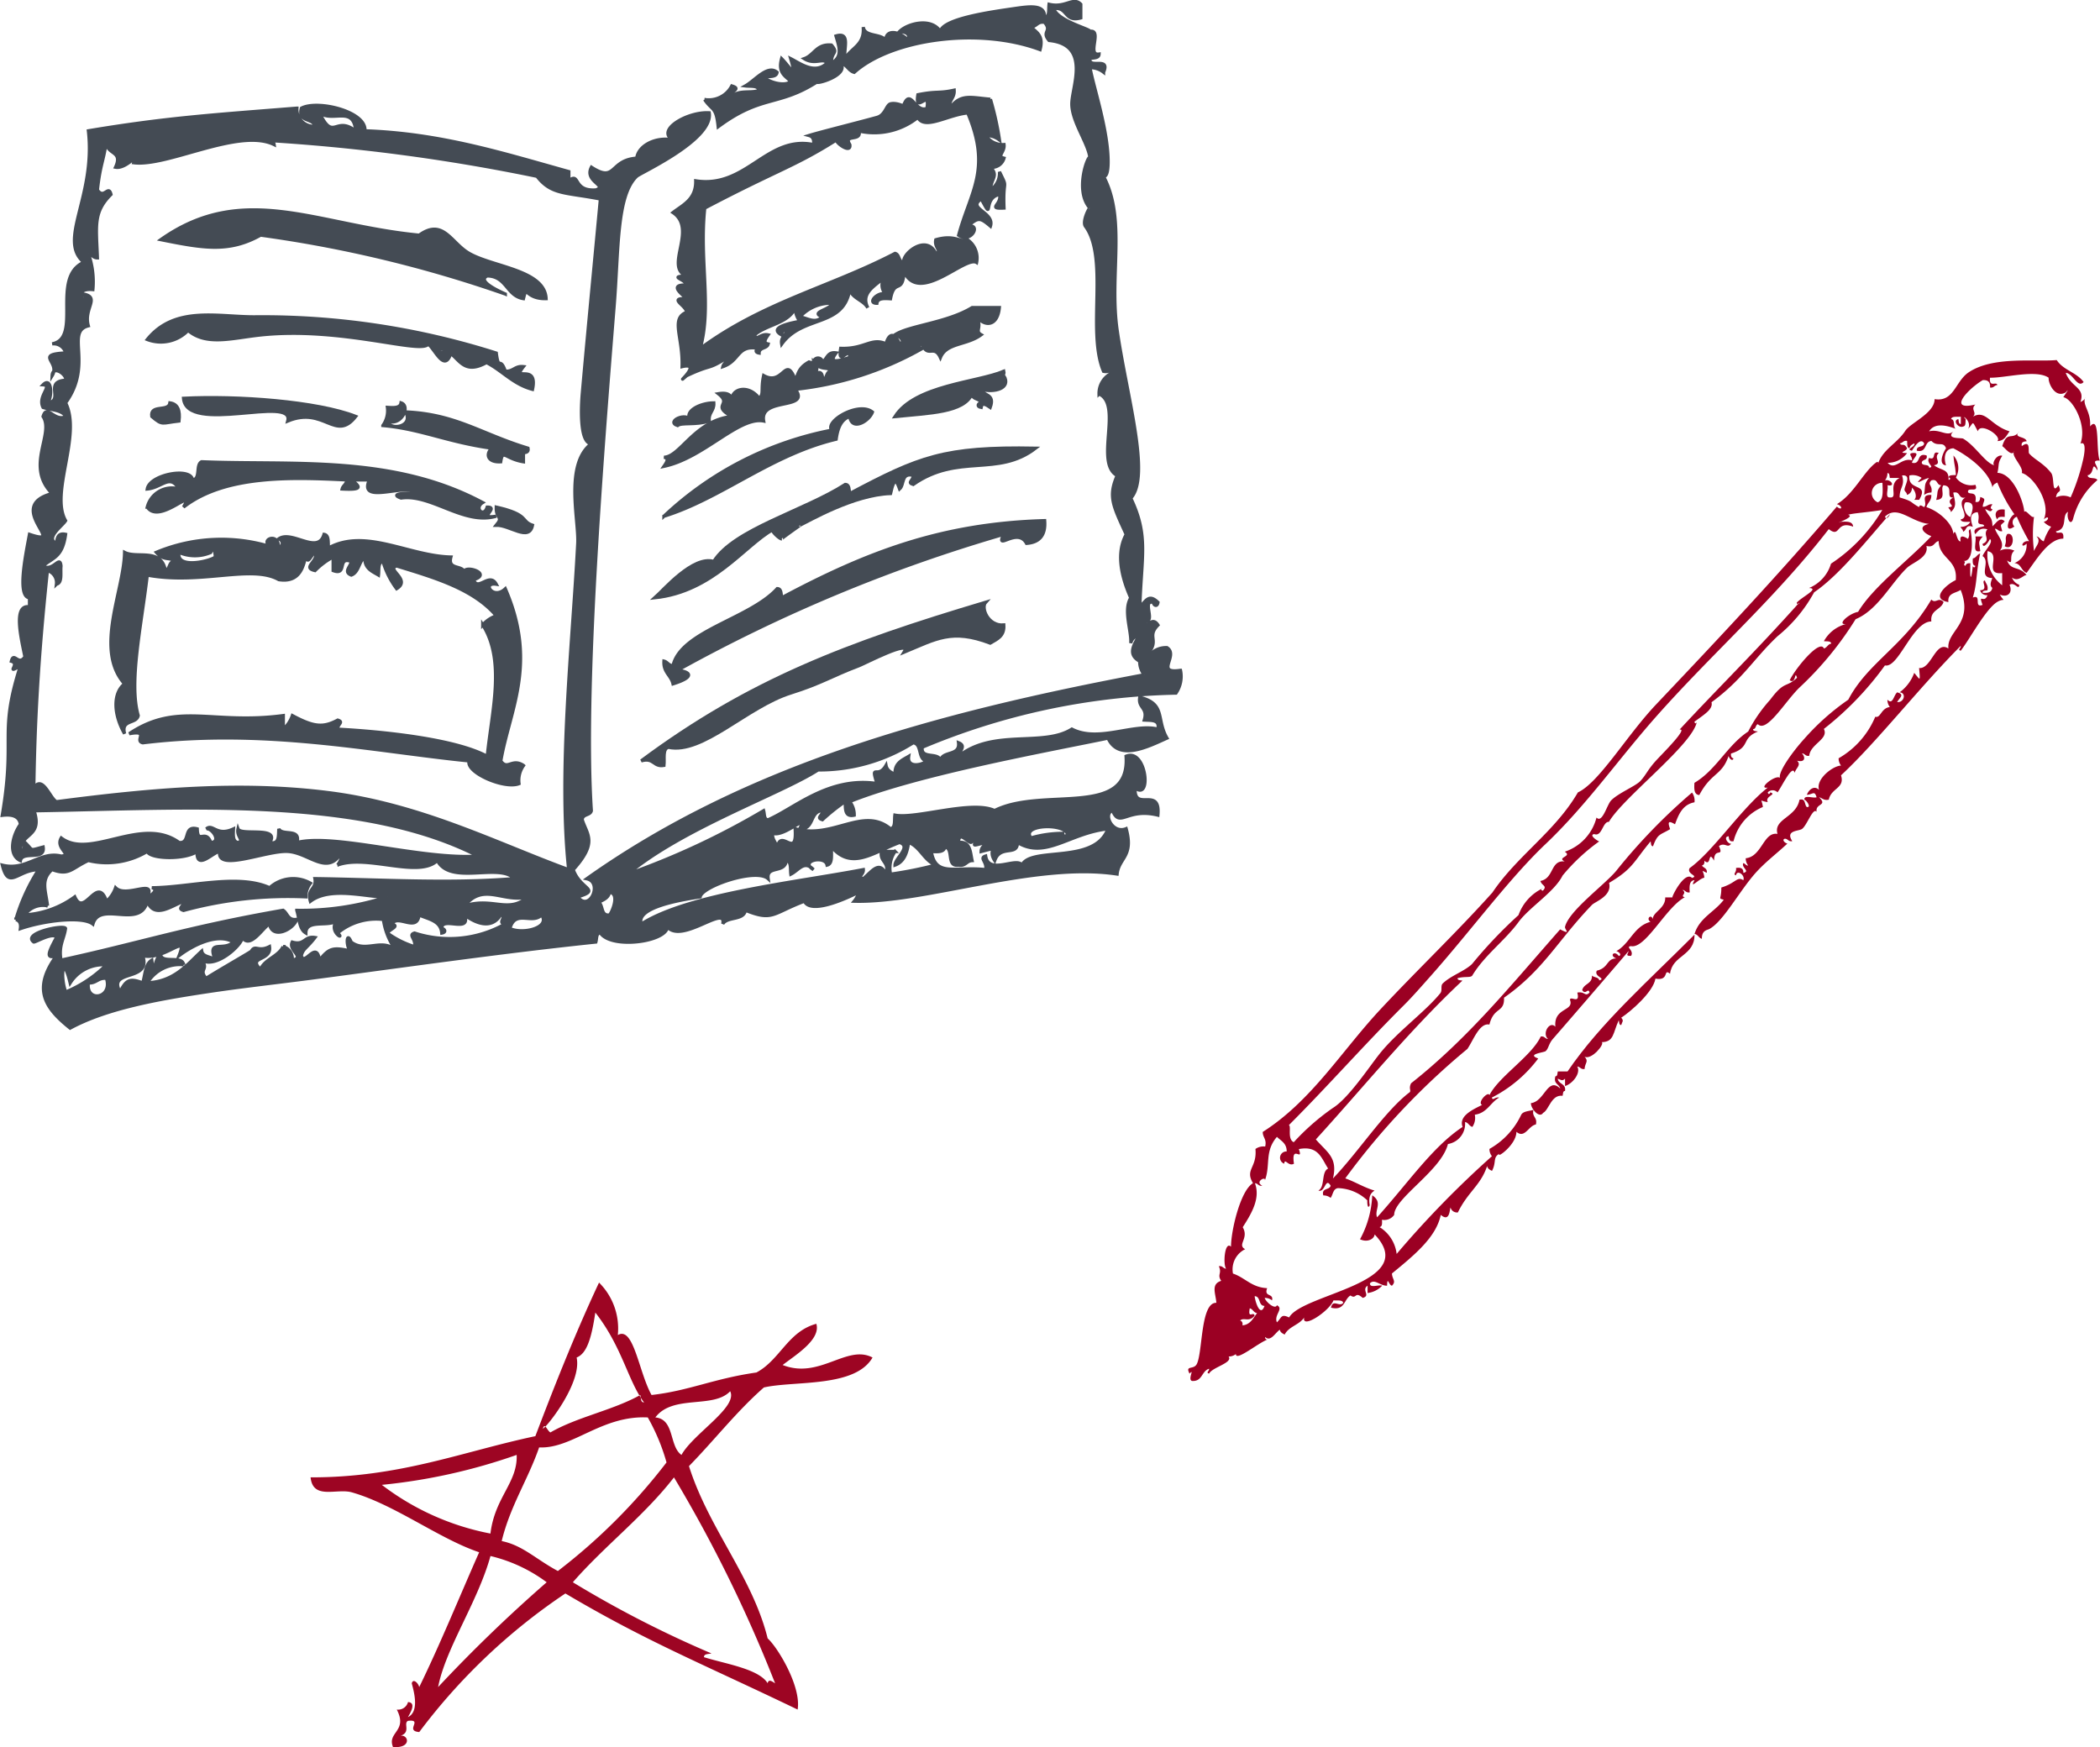
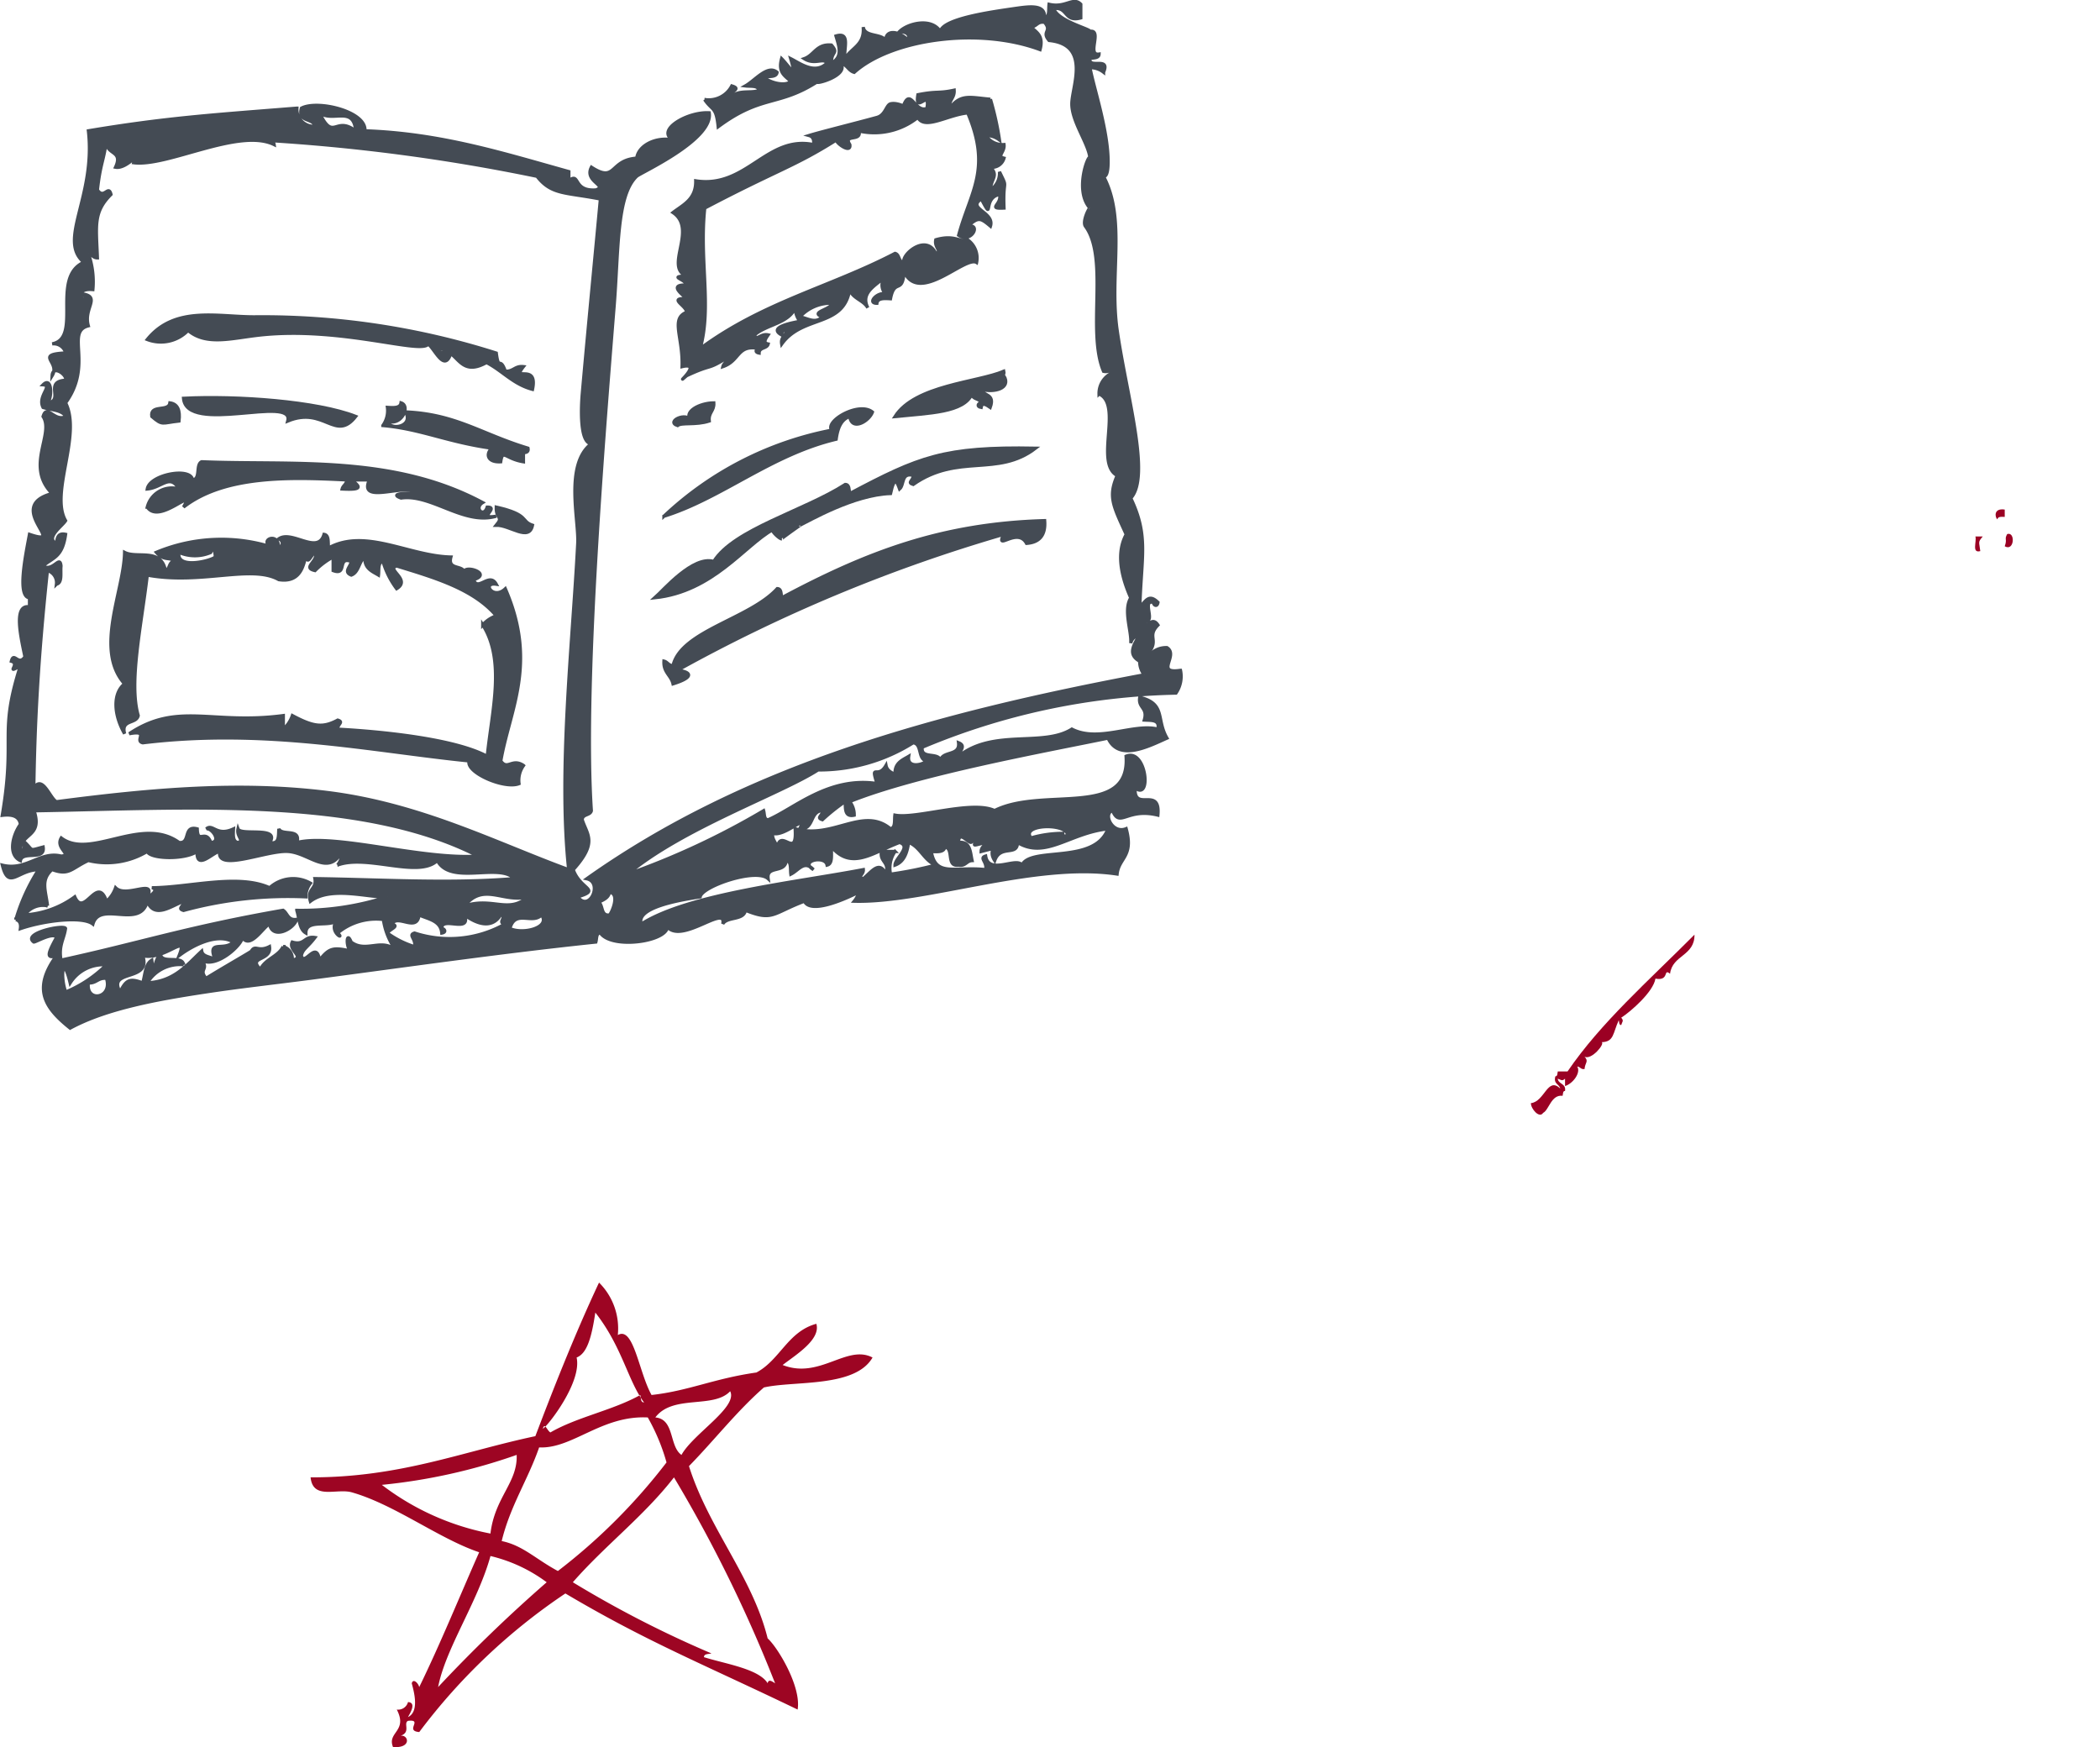
<svg xmlns="http://www.w3.org/2000/svg" width="129.345" height="107.625" viewBox="0 0 129.345 107.625">
  <g transform="translate(-50.862 -438.921)">
    <g transform="translate(-242.902 784.039)">
      <path d="M471.922-300.663c.515-.17.445,1.094-.151.752C471.941-300.384,471.728-300.309,471.922-300.663Z" transform="translate(-54.53 -11.556)" fill="#9b0023" fill-rule="evenodd" />
      <path d="M467.988-300.334h.452c-.315.368-.216.32-.152.9C467.745-299.288,468.079-300.024,467.988-300.334Z" transform="translate(-52.553 -11.736)" fill="#9b0023" fill-rule="evenodd" />
-       <path d="M421-322.151c.317.9,1.23.9.9,1.8.133-.066.269-.131.3-.3-.2.512.364.851.3,1.8.63-.758.339,1.545.6,2.108-.614-.047-.081.313-.152.6-.393-.65-.143.226-.6.3.023.278.51.092.6.3a4.625,4.625,0,0,0-1.5,2.406c-.169.484-.43-.144-.3-.451-.431.192.016,1.062-.752,1.2.046.259.522-.2.451.451-.9,0-1.647,1.283-2.257,2.107-.341-.111-.329-.574-.753-.6a1.223,1.223,0,0,0,.753-1.2c-.414.369-.317-.224.151-.15a14.109,14.109,0,0,1-.753-1.505.356.356,0,0,0-.151.6c-.712.507-.336-.616,0-.754a9.575,9.575,0,0,1-1.052-1.956c-.134.067-.27.132-.3.3-.183-.924-1.365-1.871-2.408-2.408-.6.031-.579.683-.451,1.053-.51-.064-.172-.8,0-1.053-.179-.472-.515-.052-.9-.452-.465.036-.253.749-.9.6-.046-.348.434-.168.451-.452-.225-.407-.627.262-.752.452-.436-.085.23-.235.151-.452-.135.066-.27.132-.3.3-.176-.024-.127-.275-.15-.452-.243-.042-.259.142-.452.151.151.207.249-.064.452.3-.031.2-.625.281,0,.3a1.477,1.477,0,0,1-1.2.6c.469.507.841-.353,1.505-.15.031-.258-.257-.39,0-.452.616-.07,0,.378,0,.6.582.131.245-.657.9-.451.083.333-.287.215-.3.451.034.216.449.052.452.3.387-.036-.207-.259,0-.6.487.186.115-.487.6-.3-.365.3.254.642-.3.752.47.349.926.21.9.9.171-.029.083-.152,0-.151.024-.176.274-.128.451-.15-.058-.7-.091-.5-.151-1.2a1.172,1.172,0,0,1,.151,1.354,1.155,1.155,0,0,0,1.2.451c.233.535-.512.09-.452.451.083.186.582-.111.452.6.255.055.283-.118.3-.3.438.131.17.225.152.6.27.019.316-.184.6-.15-.093.133-.181.27,0,.3-.11.268-.273.021-.452,0,.272.552.432.434.452,1.054.226-.192.454-.615.753-.3-.277.29-.276.119-.15.6-.243.042-.26-.143-.452-.151.126.415.7.884.3,1.355a1.048,1.048,0,0,1,.9,0c-.4.305.021.955-.451.6.238.658.748.324,1.2.9-.18-.022-.515.461-.9.15a.754.754,0,0,0,.451.451c-.036.388-.259-.206-.6,0,.213.486-.118.816-.6.6.319.549.323.173-.149.451-.707.416-1.689,2.279-2.257,3.01-.22-.067.015-.132,0-.3-2.563,2.576-5.179,5.939-7.374,7.975.258.8-.609.778-.752,1.5-.314.063-.4-.1-.6-.151.559.549-.244.354-.15.9-.219-.3-.593.837-.9,1.054-.213.148-1.043.074-.6.752-.242.042-.259-.143-.451-.151-.21.053-.013.265.15.3-.592.562-1.346,1.122-1.956,1.805-1.006,1.127-2,3.01-2.859,3.461-.116.061-.467.079-.452.6-.2-.053-.237-.265-.451-.3.3-1,1.249-1.359,1.8-2.107-.376-.108-.143,0-.15-.752.9-.27.961-.706,1.354-.451.132-.31-.39-.676-.452-.3-.223-.066.06-.192,0-.452.3-.051.471.032.452.3.451-.1-.144-.322,0-.6.121.028.15.151.3.151a.709.709,0,0,1-.151-.451c1-.1,1.087-1.64,1.956-1.5-.265-.936,1.15-.992,1.354-2.106.4-.1.291.31.451.451.306.046-.03-.435-.15-.451-.025-.326.534-.069.753-.151-.132-.438-.226-.169-.6-.15.11-.306.453-.614.753-.3-.228-.667.872-1.5,1.354-1.5a.715.715,0,0,1-.15-.451,5.308,5.308,0,0,0,2.257-2.558c.339.1.347-.527.9-.6a.706.706,0,0,1-.151-.452c.333.347.377-.261.6-.451.5.135.131.336,0,.6.44.041.578-.583.15-.6a2.581,2.581,0,0,0,.9-1.2c.368.426.383.609.3-.3.76.087,1.015-1.73,1.806-1.2-.117-1.093,1.582-1.529.753-3.612-.292.21-.821.182-.753.752-1.169-.2-.067-1.121.451-1.354.137-1.291-1.015-1.291-1.053-2.407-.288.064-.273.43-.753.3.173.715-.854,1.018-1.2,1.354-1,.968-1.793,2.592-3.16,3.16a20.6,20.6,0,0,1-3.46,4.213c-.865.835-2.015,2.807-2.558,2.257-.163.037-.1.3-.3.3,0,.146.184.117.3.151-1.071.428-.414.973-1.655,1.354-.025.175.032.267.15.3-.053.211-.264.012-.3-.151-.418,1.225-1.066,1.01-1.805,2.408-.329-.022-.323-.379-.3-.752,1.352-.8,2.01-2.3,3.311-3.16a9.093,9.093,0,0,1,1.353-1.956c.9-1.207.958-.709,1.656-1.354-.161-.512-.047.419-.452.151.364-.751,1.867-2.564,2.107-1.956.2-.054.237-.266.452-.3-.025-.177-.275-.127-.452-.151a2.164,2.164,0,0,1,1.354-1.053c-.588.047.193-.653.752-.753.923-1.541,3.073-3.141,4.514-4.664-.441-.147-.9-.593-.15-.752-1.135-.124-1.924-1.19-2.708-.452.052.211.264.013.3-.151-1.276,1.423-3.043,3.709-4.666,4.816a9.026,9.026,0,0,1-2.256,2.708c-1.476,1.4-2.151,2.666-4.063,4.063.106.418-.394.719-1.053,1.2.04.173.136.081.15,0-.241,1.4-4.532,4.654-5.416,6.169-.388-.03-.419.935-.9.753-.357.044.168.407.3.451a11.879,11.879,0,0,0-2.256,2.106c-.493,1-2.042,1.95-2.709,2.858-.853,1.164-2.1,2.044-2.859,3.311-.136.132-.445.026-.9.15,0,.147.183.117.3.151-3.237,3.033-6.038,6.5-9.027,9.781.688.8,1.367,1.112,1.053,2.406,1.573-1.638,3.144-4.077,4.664-5.266.228-.131-.04-.226.151-.6,3.507-2.768,6.128-6.016,9.179-9.479.709.368.269-.007.3-.151.219-.983,2.442-2.592,3.159-3.461a35.593,35.593,0,0,1,4.664-4.815.842.842,0,0,1,.151.6c-.72.133-.973.731-1.2,1.354-.4-.237-.468-.168-.3.3-.626.372-.766.265-1.053,1.052-.146,0-.116-.184-.15-.3-1.049,1.255-1.074,1.681-2.558,2.558.205.807-.857,1.15-1.053,1.354-2.119,2.2-2.96,3.994-5.417,5.718.035.954-.625.538-.9,1.655-.608-.123-.974.936-1.355,1.5a44.244,44.244,0,0,0-7.522,7.974c.63.223,1.146.56,1.805.754-.256.146-.387.416-.3.9-.117.275-.161-.09-.15-.3a2.73,2.73,0,0,0-1.807-.752c-.308.042-.3.4-.451.6a.707.707,0,0,0-.451-.151c-.132-.482.39-.311.451-.6-.326-.554-.334.45-.753.3.428-.226.159-1.147.6-1.355-.406-.6-.574-1.433-1.805-1.2.3.843-.492-.35-.3.9-.343.207-.565-.388-.6,0a.388.388,0,0,1,.151-.753c.008-.508-.351-.652-.6-.9-.787.916-.374,1.752-.753,2.708.133-.335-.656.055-.15.3-.243.042-.259-.143-.451-.151.339.919-.184,1.827-.753,2.709.407.7-.374,1.079.151,1.354a1.382,1.382,0,0,0-.753,1.5c.75.254,1.149.859,2.107.9-.218.569.413.289.3.752a.719.719,0,0,0-.453-.151c.067.248.648.739.753.453.446.218-.2.587,0,1.052.3-.282.238-.545.752-.3.815-1.477,8.128-2.108,5.267-5.116-.015.256-.408.524-.9.3a6.172,6.172,0,0,0,.753-2.709c.677.448.113.9.3,1.355,1.927-2.14,3.427-4.358,5.266-5.568-.259-.67.625-1.068,1.2-1.355-.322-.151.39-.879.452-.6.579-1.149,2.59-2.4,3.159-3.612.243-.042.259.143.451.15-.395-.34.111-1.146.452-.751-.117-1.2,1.171-.941.9-1.655.013-.292.644.317.451-.452.48-.089.465.283.753,0-.084-.34-.235.183-.451-.151.094-.409.628-.374.6-.9.121.13.412.089.451.3.445-.131-.349-.225-.15-.6.739-.169.584-.749,1.2-.753-.461-.173-.116-.517.151-.15.211-.054.013-.265-.151-.3.842-.462,1.072-1.536,2.107-1.806-.3-.182.037-.518.15-.149-.068-.424.791-.671.753-1.355h.452c-.1.03.741-1.657,1.2-1.2.444-.132-.348-.227-.15-.6,1.485-1.069,3.17-3.668,4.815-4.964-.679.112.487-.824.752-.6-.118-.364.778-1.613,1.5-2.407a14.853,14.853,0,0,1,2.709-2.408c1.186-2.279,3.425-3.3,5.115-6.168.266.282.44-.18.753.15-.153.5-.833.471-.753,1.2-1.164.007-2.02,2.9-2.858,2.707a19.217,19.217,0,0,1-3.762,3.913c.319.633-.836.924-.9,1.655-.242.043-.259-.142-.451-.15.216.221.221.583-.3.452.279.265-.065.439-.15.751-.125-.577-.783.837-1.054,1.2a.412.412,0,0,0-.6,0c.029.17.151.084.15,0,.445.131-.349.225-.15.6-.557-.078-.379-.257-.3.3a3.074,3.074,0,0,0-1.806,2.106c-.255.055-.284-.118-.3-.3-.369.017-.032.5.151.451-.226.322-.369-.108-.752.15.33.742-.3.038-.3.9-.4-.711-.145.429-.6,0,.024.175-.034.268-.151.3.1.153.346.156.3.451-.438-.216-.169-.116-.15.3-.306.034-.957.775-.6.15-.329.022-.323.379-.3.752-.243.043-.259-.142-.451-.15.332.217-.19.367.15.451-1.152.6-2.415,3.188-3.31,3.011-.388.036.206.259,0,.6-.385.006-.184-.112-.151-.3-1.433,1.683-3.528,4.11-4.665,5.416-.268.31-.264.6-.451.754-.106.087-1.2.184-.451.451a8.277,8.277,0,0,1-2.859,2.408c.065.224.192-.06.451,0-.545.308-.747.958-1.5,1.054a.974.974,0,0,1-.15.752c-.2-.053-.237-.264-.451-.3a1.26,1.26,0,0,1-1.054,1.355c-.4,1.634-3.316,3.334-3.31,4.364a.736.736,0,0,1-.753.3c.013.214.025.427-.15.452a2.247,2.247,0,0,1,1.054,1.655,60.183,60.183,0,0,1,5.868-6.019.706.706,0,0,1-.15-.451,4.729,4.729,0,0,0,1.956-2.106c.127-.224.485-.218.753-.3-.109.46.259.442.15.9-.458.083-.687.893-1.2.451.007.792-1.247,1.683-1.053,1.354-.412.228-.165.516-.451,1.054-.134-.067-.269-.132-.3-.3-.389,1.19-1.194,1.6-1.8,2.859a.413.413,0,0,1-.453-.3c-.058.1-.042.933-.6.451-.288,1.358-1.545,2.412-3.009,3.61.016.375.282.467,0,.753-.2-.029-.279-.624-.3,0-.447.008-.763-.443-1.053-.15-.025.326.534.068.752.15a1.49,1.49,0,0,1-.9.451v-.451c-.4.266.22.61-.3.752-.5-.447-.368.116-.753-.15-.411.241-.339.964-1.2.752.119-.564.526-.009.753-.3-.047-.2-.376-.125-.6-.15-.254.663-1.968,1.8-1.805,1.053-.293.46-.953.552-1.2,1.053-.133-.066-.268-.131-.3-.3-.283.188-.566.77-.9.451a.12.12,0,0,0,.151.15c-.608.228-1.968,1.375-1.956.9a.71.71,0,0,1-.451.15c.294.392-1.012.661-1.2,1.054-.219-.067.015-.132,0-.3-.466.137-.406.8-1.054.752-.282-.087.18-.811-.15-.451-.288-.54.26-.209.451-.6.364-.745.222-3.8,1.2-3.761-.039-.564-.354-1.156.3-1.354-.273-.392.066-.454-.149-.9.243-.041.258.143.451.15-.2-.214-.1-1.742.3-1.354,0-.99.582-3.47,1.354-3.912-.514-.857.258-.943.151-2.107a.848.848,0,0,1,.6-.15c.109-.461-.154-.549-.15-.9,3-1.907,4.855-4.982,7.223-7.524,2.263-2.428,4.7-4.746,6.922-7.222,1.534-2.277,3.866-3.758,5.266-6.169,1.305-.6,3.006-3.508,4.816-5.417,3.974-4.193,7.416-7.855,11.134-12.188.351.3.351-.067,0-.15,1.048-.624,1.646-1.994,2.407-2.558.243-.18.063.23.151,0,.32-.838,1.168-1.207,1.655-1.957.329-.505,1.812-1.088,1.807-1.956,1.2.193,1.267-1.1,2.106-1.655,1.5-1,4.018-.632,5.417-.752.385.619,1.242.764,1.655,1.354C421.726-321.18,421.44-322.129,421-322.151Zm-4.665.3c-.071.648.4.194.452.453-.193.008-.209.192-.452.15q.041-.493-.451-.452c-.87.515-2.223,1.925-.452,1.5-.33.313.132.486-.151.752.8-.466,1.081.544,2.258.9-.193.258-.311.592-.752.6.317-.3-1.071-1.189-1.2-.6-.39-.709-.218-.565-.6-.15.264-.5-.506-.94-.151-.6-.023.177.026.427-.15.451-.31.133-.676-.389-.3-.451.033.117,0,.3.151.3v-.452c-.227.026-.556-.053-.6.151.278.023.093.51.3.6-.447-.163-1.278-.448-1.655.15.669-.166,1.1.364,1.5,0-.5.507.488.384.6.452.782.463,1.364,1.522,1.956,1.655-.254-.027.071-.715.452-.6-.306.481-.172.53-.3,1.053.982.015,1.625,1.813,1.655,2.407.1-.187.431.41.6.3a8.226,8.226,0,0,0,0,2.108c.108-.308.472-.6.15-.9.215.037.253.248.451.3a3.072,3.072,0,0,1,.453-.9,1.066,1.066,0,0,1-.453-.3c.351-.084.351-.454,0-.151.466-1-.632-2.657-1.354-2.858.129-.389-.723-1.066-.452-1.354-.168.4-.583-.2-.751-.3.311-1,.6-.31,1.052-.9-.42.407.368.27.452.6-.184.017-.356.045-.3.3.582-.432.364.352.452.452.33.383.891.6,1.355,1.2.226.3.013,1.393.451.752.256.561-.089.238-.151.753a1.05,1.05,0,0,1,.9,0,12.565,12.565,0,0,0,.753-2.257c0,.009.324-1.281-.15-1.054.431-1.153-.49-2.772-1.054-2.859.084-.133.452-.659.151-.3-.639.385-1.082-.532-1.054-.9C419.189-322.376,417.269-321.831,416.338-321.851Zm-6.32,6.622c.083.218-.176.778.151.753.545.06-.163-.8.6-1.2h-.6c-.034-.118,0-.3-.151-.3a.715.715,0,0,1-.15.452C410.2-315.642,410.566-315.116,410.018-315.229Zm3.311,0c-.3,0-.192-.41-.6-.3-.282.286.09.272,0,.751a.718.718,0,0,0-.451.15c.1-.662-.025-.615.3-1.052-.418.1-.984.532-.452,0a.979.979,0,0,0-.753-.15c-.117,1.006,1.249.427.6,1.5h-.3c.191-.178.063-.569-.151-.752a.414.414,0,0,1-.3.45c0-.15-.122-.179-.151-.3-.018-.251.488-.958-.15-.9.195.642-.158.738-.151,1.354.9.277.56.245,1.2.6.032-.181.167-.093.3,0,.266-.223-.282-.778.451-.753.023.375-.236.467-.3.753.817.263,1.641,1.061,1.655,1.656.176-.448.188.494.453.451-.105-.5.311-.242.451-.151.192-.376-.076-.47.15-.6.13.654.216,2.042-.451,1.956.282.037-.085.248.15.3.033-.118.126-.175.3-.152-.042,1.052.047,1.116.15.152-.009.082.13.171.151,0-.176-.025-.164-.239-.151-.452.215-.036.254-.248.451-.3-.256,1.167-.172,1.77-.451,2.709.573-.223.029.672.6.451-.28-.765.114-.032.3-.6a.416.416,0,0,1-.452-.3c.562-.015.011-.588.3-.6.048.2.215.287.151.6-.116.034-.3,0-.3.151.342.042.565-.036.6-.3-.166-.136-.1-.336,0-.6-.937-.05-.058-1.009-.6-1.354.1-.312.716-.875.451-1.054-.044.134-.408.659-.451.3.55-.237-.011-.538.3-.9-.48-.128-.571.131-.752.3-.289-.557.905-.376.452-.6-.49-.028-.108-.262-.3-.752-.56.036-.421.533-.3.9-.473-.172-.365.235-.6.3,0-.151-.122-.18-.15-.3a.661.661,0,0,0,.6-.3c-.225-.025-.555.053-.6-.151.689-.169-.375-.984.3-1.353-.463.111-.289-.413-.753-.3.107.594.242.819-.15,1.2,0-.152-.122-.18-.15-.3.594-.054-.3-.261.3-.6-.514.048.072-.7-.6-.753-.242.225.238.862-.452.9C413.162-314.856,413-314.821,413.329-315.229Zm1.5,1.054c-.2.2-.032.8.3.9C415.241-313.628,415.479-314.228,414.833-314.175Zm-5.417,0c.379-.123.317-.687.3-1.2A.63.63,0,0,0,409.416-314.175Zm-2.257,1.2c.373-.022.731-.028.752.3-1.085-.406-.761.736-1.5.15-3.338,4.3-7.016,7.49-10.532,11.435-2.354,2.642-4.377,5.563-6.922,7.975-2.233,2.115-4.638,5.387-7.072,8.125-.543.61-1.1,1.253-1.656,1.806-2.412,2.4-4.668,4.971-7.072,7.372.165.076-.116.86.3,1.054a14.393,14.393,0,0,1,2.407-2.108c.947-.582,2.208-2.484,2.859-3.309,1.07-1.359,2.82-2.6,3.761-3.762.139-.172,0-.456.151-.6.494-.482,1.35-.757,1.805-1.2a28.155,28.155,0,0,1,2.859-3.01,2.915,2.915,0,0,1,1.5-1.655c-.083,0-.171.121,0,.15.3-.307-.066-.295-.15-.6.853-.154.6-1.3,1.5-1.2-.532-.257.491-.3,0-.6a3,3,0,0,0,1.956-2.107c.355.388.644-.79.9-1.053.445-.455,1.507-.879,1.805-1.2.382-.418.451-.718,1.054-1.354.489-.516,1.88-1.918,1.354-1.806,2.4-2.591,4.655-4.785,7.373-7.824,0,.084-.122.171-.15,0,.313-.356,1.426-.875.752-.9a2.343,2.343,0,0,0,1.355-1.5,10.247,10.247,0,0,0,3.158-3.309c-.933.155-1.834.2-2.106.3C408.118-313.292,406.532-312.765,407.159-312.972Zm9.932,3.912v-.752c-1.186.123-.018-1.179-.9-1.354A2.33,2.33,0,0,0,417.091-309.06Zm-45.443,44.389c-.387-.015-.214-.588-.6-.6C371.086-264.871,371.4-263.972,371.648-264.671Zm-1.5.9c.118.034.175.127.15.3.5-.053.654-.451.9-.753-.215-.036-.253-.248-.451-.3-.13.7.237.158.3.451C370.682-263.633,370.382-264.006,370.144-263.769Z" transform="translate(0)" fill="#9b0023" fill-rule="evenodd" />
      <path d="M421.039-249.238c.018,1.321-1.364,1.245-1.505,2.408-.445-.364-.012.465-.9.3-.127.812-1.512,2.022-2.108,2.408.181.2.059.237,0,.452-.146,0-.116-.184-.15-.3-.369.8-.286,1.337-1.053,1.354.218.09-.614,1.11-1.054.9.281.287.017.378,0,.753-.243.042-.258-.142-.451-.151.238.385-.275,1.059-.752,1.2v-.452c-.2.18-.237.059-.452,0,.047.355.523.28.452.753-.147,0-.117.183-.15.3-.706-.088-.837.876-1.2,1.053-.225.36-.753-.239-.753-.6.849-.087,1.023-1.651,1.807-.9-.064-.288-.43-.273-.3-.752.147,0,.117-.185.15-.3h.6C415.276-243.824,418.157-246.343,421.039-249.238Z" transform="translate(-22.907 -38.305)" fill="#9b0023" fill-rule="evenodd" />
      <path d="M471.163-303.8v.451c-.214-.013-.426-.024-.451.15C470.562-303.309,470.454-303.908,471.163-303.8Z" transform="translate(-53.922 -9.928)" fill="#9b0023" fill-rule="evenodd" />
    </g>
    <g transform="translate(-612.533 1080.611)">
      <path d="M682.442-612.86c.436-1.641-6.222.867-6.42-1.4,3.308-.169,8.223.187,10.609,1.117C685.379-611.537,684.694-613.791,682.442-612.86Z" transform="translate(-1.324 -2.895)" fill="#444b54" stroke="#444b54" stroke-width="0.2" fill-rule="evenodd" />
      <path d="M697.567-606.758c2.073.469,1.481.865,2.233,1.117-.206,1.035-1.393-.021-2.233,0C698.032-606.2,697.542-606,697.567-606.758Z" transform="translate(-3.607 -3.694)" fill="#444b54" stroke="#444b54" stroke-width="0.2" fill-rule="evenodd" />
-       <path d="M733.426-641.159c.26.775,2.266,1.253,2.233,1.4.777-.125-.219,1.522.559,1.4-.008.271-.343.215-.559.278-.112.67,1.272-.154.837.839a1.313,1.313,0,0,0-.837-.28c.245,1.289,1.14,3.937,1.117,5.863-.013,1.009-.3.8-.28.837,1.4,2.643.344,6.074.839,9.492.582,4.032,2.08,8.978.837,10.328,1.111,2.323.649,3.563.558,6.7.373-.352.548-.839,1.117-.279-.053.316-.28.156-.28,0-.756-.2.2,1.317-.558,1.117.156.629.436-.339.838.279-.835.847.421.965-1.117,2.232-.806-.447-.337-1.042,0-1.674-.249.123-.5.245-.558.558.063-.719-.473-2.039,0-2.79-.362-.826-1.032-2.548-.279-3.909-.827-1.8-1.115-2.339-.558-3.629-1.409-.765.359-4.373-1.117-5.026a1.392,1.392,0,0,1,1.117-1.394c-.122-.415-.358.109-.839,0-1.032-2.423.324-6.982-1.117-8.935-.209-.284.231-1.17.28-1.116-1.007-1.121-.034-3.5,0-3.07-.071-.882-1.115-2.241-1.117-3.35,0-1.055,1.194-3.654-1.4-3.909-.487-.569.209-.547-.279-1.117-.45-.078-.48.265-.839.28.316.336.8.506.561,1.4-3.818-1.421-9.175-.636-11.446,1.4-.367-.1-.439-.491-.837-.558.573.789-1.8,1.376-1.4,1.116-2.442,1.581-3.438.787-6.141,2.792-.129-1.261-.35-.957-.838-1.675a1.6,1.6,0,0,0,1.675-.838c.825.243-.649.417-.281,1.117.348-1.046,1.351-.6,1.955-.839-.046-.326-.51-.235-.839-.279.6-.333,1.376-1.335,1.954-.837-.045.326-.508.234-.838.279.392.382,1.378.6,1.677.279-.317-.336-.8-.506-.56-1.4.511.516.962,1.362.56,0,.579.292,1.484.994,2.231.281-.193-.375-.744.136-1.395-.281.62-.216.747-.925,1.674-.837.466.554-.025.354,0,1.117.691-.393.493-.963.28-1.676.939-.286.434.869.559,1.4.354-.668,1.223-.822,1.117-1.953.1.64,1.117.373,1.395.838-.039-.662.747-.662,1.4,0,.1-.476-.218-.527-.558-.559.5-.505,1.979-.88,2.512,0,.159-.806,3.254-1.22,4.465-1.4,1.01-.145,2.021-.316,1.955.559.328-.046.236-.509.279-.838,1.02.248,1.488-.493,1.955,0v.838C734.057-640.3,734.305-641.294,733.426-641.159Z" transform="translate(-5.13 0)" fill="#444b54" stroke="#444b54" stroke-width="0.2" fill-rule="evenodd" />
+       <path d="M733.426-641.159c.26.775,2.266,1.253,2.233,1.4.777-.125-.219,1.522.559,1.4-.008.271-.343.215-.559.278-.112.67,1.272-.154.837.839a1.313,1.313,0,0,0-.837-.28c.245,1.289,1.14,3.937,1.117,5.863-.013,1.009-.3.8-.28.837,1.4,2.643.344,6.074.839,9.492.582,4.032,2.08,8.978.837,10.328,1.111,2.323.649,3.563.558,6.7.373-.352.548-.839,1.117-.279-.053.316-.28.156-.28,0-.756-.2.2,1.317-.558,1.117.156.629.436-.339.838.279-.835.847.421.965-1.117,2.232-.806-.447-.337-1.042,0-1.674-.249.123-.5.245-.558.558.063-.719-.473-2.039,0-2.79-.362-.826-1.032-2.548-.279-3.909-.827-1.8-1.115-2.339-.558-3.629-1.409-.765.359-4.373-1.117-5.026a1.392,1.392,0,0,1,1.117-1.394c-.122-.415-.358.109-.839,0-1.032-2.423.324-6.982-1.117-8.935-.209-.284.231-1.17.28-1.116-1.007-1.121-.034-3.5,0-3.07-.071-.882-1.115-2.241-1.117-3.35,0-1.055,1.194-3.654-1.4-3.909-.487-.569.209-.547-.279-1.117-.45-.078-.48.265-.839.28.316.336.8.506.561,1.4-3.818-1.421-9.175-.636-11.446,1.4-.367-.1-.439-.491-.837-.558.573.789-1.8,1.376-1.4,1.116-2.442,1.581-3.438.787-6.141,2.792-.129-1.261-.35-.957-.838-1.675a1.6,1.6,0,0,0,1.675-.838c.825.243-.649.417-.281,1.117.348-1.046,1.351-.6,1.955-.839-.046-.326-.51-.235-.839-.279.6-.333,1.376-1.335,1.954-.837-.045.326-.508.234-.838.279.392.382,1.378.6,1.677.279-.317-.336-.8-.506-.56-1.4.511.516.962,1.362.56,0,.579.292,1.484.994,2.231.281-.193-.375-.744.136-1.395-.281.62-.216.747-.925,1.674-.837.466.554-.025.354,0,1.117.691-.393.493-.963.28-1.676.939-.286.434.869.559,1.4.354-.668,1.223-.822,1.117-1.953.1.64,1.117.373,1.395.838-.039-.662.747-.662,1.4,0,.1-.476-.218-.527-.558-.559.5-.505,1.979-.88,2.512,0,.159-.806,3.254-1.22,4.465-1.4,1.01-.145,2.021-.316,1.955.559.328-.046.236-.509.279-.838,1.02.248,1.488-.493,1.955,0v.838C734.057-640.3,734.305-641.294,733.426-641.159" transform="translate(-5.13 0)" fill="#444b54" stroke="#444b54" stroke-width="0.2" fill-rule="evenodd" />
      <path d="M700.1-629.23c.76-.257-.743-.52-.277-1.4,1.54,1,1.086-.439,2.79-.557.1-.789,1.2-1.337,2.233-1.118-1.076-.6.892-1.759,2.232-1.674.264,1.662-4.23,3.686-4.466,3.908-1.258,1.188-1.111,4.589-1.4,8.1-.764,9.45-1.885,23.584-1.395,30.985-.071.3-.556.19-.56.559.311.945.954,1.395-.557,3.07.445,1.242,1.751,1.221.277,1.675.733.974,1.567-.9.56-1.116,9.763-6.921,21.368-10.121,34.335-12.563a1.32,1.32,0,0,1-.279-.838c.591-.248.824-.85,1.675-.837.759.468-.775,1.639.837,1.4a1.816,1.816,0,0,1-.278,1.4A42.406,42.406,0,0,0,720.2-594.9c-.119.772,1.042.263,1.117.839.1-.642,1.221-.266,1.117-1.116.5.2.04.507,0,.837,2.143-1.72,5.208-.553,6.979-1.675,1.64.844,3.808-.374,5.3,0,.131-.6-.4-.531-.838-.559.23-.789-.393-.723-.279-1.4,1.619.4.995,1.339,1.675,2.513-1.167.523-2.967,1.447-3.629,0-3.811.789-11.722,2.22-15.913,3.908a1.318,1.318,0,0,1,.28.838c-.6.13-.532-.4-.558-.838a12.218,12.218,0,0,0-1.4,1.117c-.407-.123.027-.245,0-.559-.805.034-.485,1.192-1.4,1.116.551-1.03-.925.541-1.674.281-.036.5.342.588.278,1.117.089-1.728,1.258.679,1.116-1.4,2.292.683,4.183-1.4,5.864,0,.328-.044.235-.508.279-.836,1.3.257,4.739-.94,6.14-.28,2.98-1.5,8.37.52,8.1-3.349,1.249-.52,1.592,2.791.557,1.953-.1,1.535,1.573-.149,1.4,1.675-1.921-.473-2.336.825-2.791-.28-.61.189-.009,1.465.838,1.116.477,1.73-.449,1.784-.558,2.793-5.033-.766-11.8,1.789-16.191,1.674a1.434,1.434,0,0,0,.28-.559c-1.085.552-2.989,1.323-3.35.559-1.987.754-1.934,1.244-3.631.559-.1.639-1.117.372-1.395.838.276-1.375-3.131,1.823-3.629-.279,1.259,1.224-3.13,2-3.91.836-.27.008-.215.342-.279.56-5.672.587-12.084,1.51-17.586,2.232-2.034.268-4.26.511-6.419.839-2.959.447-6.136,1.019-8.376,2.233-1.576-1.259-2.325-2.419-.837-4.467-.6.193-.6-.038,0-1.117-.195-.359-1.272.289-1.4.28-.748-.541,1.858-1.09,1.954-.838-.088.655-.44,1.049-.279,1.954,4.9-1.067,7.742-2.032,13.678-3.071.285.181.289.642.838.559-.174.609-1.5,1.279-1.675.279-.424.249-1.191,1.57-1.675.837.011.43-1.6,1.944-2.512,1.4.488.569-.207.547.281,1.116.983-.613,2.823-1.662,2.79-1.674.243-.421.417.077,1.117-.28.14.913-1.388.592-.558,1.4.291-.64,1.085-.775,1.4-1.4a.772.772,0,0,1,.558.839c.836-.184-.266-.6,0-1.117.789.231.724-.393,1.4-.28-.465.618-.755.7-.838,1.117.189.706.928-1.009,1.117.28.6-.755.833-.812,1.953-.559-.325-.108-.325-1.356,0-.558.924.7,1.94-.318,2.791.558a4.256,4.256,0,0,1-.839-2.232c-.316.053-.153.279,0,.279a3.7,3.7,0,0,0-2.789.836c.536.505-.66-.085,0-.836-.378.553-1.949-.089-1.955.836-.415-.235-.4-.9-.558-1.395a17.106,17.106,0,0,0,5.583-.838c-1.051.1-3.461-.7-4.746.279-.231-.789.394-.722.28-1.395,4.15.059,8.269.329,12.282,0-.937-1-3.922.443-4.745-1.117-1.138,1.119-4.31-.394-6.14.278a1.315,1.315,0,0,0,.277-.837c-.87,1.591-2.023.073-3.35,0s-4.409,1.295-4.187,0c-.4.03-1.455,1.226-1.395,0-.73.524-2.9.477-3.071,0a4.829,4.829,0,0,1-3.63.559c-1.059.492-1.174.953-2.233.557-.708.645-.4,1.244-.278,2.234a1.361,1.361,0,0,0-1.4.559A5.8,5.8,0,0,0,668-585.684c.588,1.333,1.383-1.414,1.955.279a1.973,1.973,0,0,0,.559-.838c.654.662,2.518-.605,1.954.559.318-.1.706-.492.278-.559,2.331-.017,5.322-.883,7.258,0a2.144,2.144,0,0,1,2.512-.279,1.309,1.309,0,0,0-.279.838,24.424,24.424,0,0,0-7.537.838c-.406-.123.029-.244,0-.559-.763.28-1.791,1.1-2.232,0-.439,1.754-2.924-.083-3.35,1.4-.631-.5-2.948-.238-4.466.279.044-.324-.061-.5-.28-.558a11.839,11.839,0,0,1,1.4-3.072c-1.3.011-1.841,1.289-2.233-.279,1.487.37,2.32-.887,3.629-.558.721-.067-.383-.48,0-1.117,1.8,1.362,4.948-1.4,7.258.279.733.083.221-1.083,1.118-.839.03.987.51-.028.837.839.683-.031.06-.923-.278-.839.4-.355.621.491,1.674,0-.023.4-.046.791.279.839.415-.122-.11-.357,0-.839.164.445,2.611-.191,1.954.839.6.131.531-.4.559-.839.206.447,1.366-.062,1.117.839,2.323-.578,7.724,1.079,11.165.838-7.252-3.726-18.037-2.942-27.357-2.792.559,1.675-.891,1.342-.837,2.513.272-.008.216-.342.279-.559.538.518.222.511,1.117.28.134.878-1.28.208-1.4.838-.815-.38-.442-1.639,0-2.235-.068-.491-.481-.635-1.117-.557.835-4.906-.231-4.99,1.117-9.213-.973.562.022-.122-.558-.279.156-.63.434.34.837-.278-.257-1.238-.729-3.247.28-3.072v-.557c-.772-.059-.245-2.6,0-3.909,2.433.83-1.6-1.725,1.395-2.513-1.677-1.681.147-3.664-.558-4.745.238-.819.7.363,1.4,0-.237-.415-.9-.4-1.4-.559-.362-.692.623-1.354,0-1.395.529-.539.589.731.28,1.116,1.05-.157-.263-1.313,1.116-1.4.086-.338-.806-.962-.838-.279.531-.857-1.118-1.3.838-1.4a.771.771,0,0,0-.838-.559c1.871-.358-.113-4.1,1.954-5.024-1.631-1.364.745-4.045.279-8.1,4.846-.808,7.642-.977,12.842-1.395a1.05,1.05,0,0,0,1.117,1.117c-.114-.538-1.082-.221-.838-1.117,1.01-.528,4.023.21,3.909,1.395,4.691.165,8.506,1.383,12.562,2.514v.557C699.143-630.354,698.645-629.122,700.1-629.23Zm-17.026-4.746c.874,1.815.961.13,2.233,1.116C685.167-634.45,683.9-633.369,683.074-633.977Zm36.568,38.8a10.868,10.868,0,0,1-5.862,1.674c-2.272,1.467-8.358,3.589-11.724,6.421a47.348,47.348,0,0,0,8.373-3.909c.064.216.009.552.28.559,1.64-.713,3.729-2.675,6.7-2.233-.4-1.3.046-.227.558-1.117.06.313.31.434.559.558-.047-.7.429-.873.838-1.116-.117.738.835.552,1.116.279C719.9-594.134,720.217-595.1,719.642-595.174Zm-47.456,13.119c.563,1.647-2.21.791-1.395,2.234.358-.723.577-.877,1.395-.559.155-.5.144-1.16.558-1.4.156,1.378.145-.291.559-.28.169.481,1.325-.021,1.4.559a2.338,2.338,0,0,0-2.232,1.117c1.681-.087,2.428-1.107,3.349-1.954.074.393.612.319.839.559-.533-1.331.487-.518,1.116-1.117-1.031-.611-2.606.266-3.35.837C675.009-583.529,673.6-581.755,672.186-582.055Zm19.82-2.511c.431,1.174-1.443.043-1.4.837.156,0,.317.226,0,.278-.066-.769-.822-.851-1.4-1.115-.126,1.1-1.32-.081-1.674.558.5.136-.122.3-.279.557a5.664,5.664,0,0,0,1.675.838c.11-.479-.414-.715,0-.838a6.959,6.959,0,0,0,5.582-.557c-.523-.067.158-.459-.278-.558C693.633-583.6,692.609-584.125,692.006-584.566Zm-20.379-46.339c.692-1.127-.338.425-1.116.278.5-1.093-.642-.7-.559-1.675-.161,1.273-.381,1.452-.558,3.073.4.616.681-.352.837.278-1.1,1.092-.911,1.93-.837,3.908-.279,0-.334-.226-.559-.278a5.21,5.21,0,0,1,.28,2.232c-1.648-.141.139,1.571-.559.279,1.018.212-.027.891.279,1.954-1.433.37.316,2.386-1.4,4.745,1.006,1.988-.98,5.56,0,7.258-.184.314-1.294,1.082-.558,1.4.032-.342.084-.662.558-.559-.2,1.435-.776,1.415-1.4,1.953.637.383,1.049-.72,1.117,0-.046.417.1,1.031-.279,1.117a.772.772,0,0,0-.558-.837c-.6,5.658-.781,9.571-.839,13.4.535-.87,1,.65,1.4.838,5.9-.771,11.352-1.242,16.748-.558,5.711.722,10.334,3.108,14.8,4.745-.653-6.1.237-13.9.557-20.1.075-1.44-.824-4.872.839-6.142-.755-.033-.62-2.383-.56-3.072.377-4.263.872-9.32,1.116-12-2.163-.425-3.012-.246-3.907-1.4a116.283,116.283,0,0,0-17.028-2.234c.329.045.791-.047.838.281C678.118-633.077,673.724-630.639,671.627-630.906Zm57.505,41.314c-.326-.654-2.872-.518-2.234.279a7.168,7.168,0,0,1,1.954-.279C728.853-589.437,729.081-589.274,729.133-589.592Zm-3.07.558c.012.879-1.048.113-1.4,1.118-.48-.724.411-.878-.836-.559,0-.28.225-.333.279-.559-1.2.309-.357.131-.836-.279.084.873-.809-.71-.839.279.737-.085.72.584.839,1.118-.358.014-.388.358-.839.278-.771.12-.263-1.041-.839-1.116-.047.325-.442.3-.837.279.28,1.6,1.449.906,3.35,1.116.11-.48-.415-.715,0-.837.19,1.2,1.92.03,2.233.558.562-1.174,4.484-.016,5.3-2.234C729.264-589.617,727.8-587.981,726.063-589.034Zm-7.258,0c-1.643.615-2.948,1.738-4.188.28-.046.417.1,1.029-.279,1.116-.11-.62-1.741-.268-.838.279-.579-.605-.9.035-1.394.28-.045-.328.046-.793-.281-.837-.081.814-1.238.273-1.117,1.117-.746-.685-4.08.473-4.187,1.116-1.375.213-3.976.67-3.629,1.675,2.938-1.86,9.494-2.551,13.678-3.351.028.313-.407.435,0,.56.533-.456,1-1.151,1.395-.28.232-.789-.393-.722-.278-1.4h.837a1.812,1.812,0,0,0-.279,1.4,24.218,24.218,0,0,0,2.79-.559c-.733-.289-.94-1.107-1.674-1.4-.093.651-.286,1.2-.838,1.4C718.519-588.056,719.563-588.78,718.805-589.034Zm-26.8,3.909c1.741-.566,2.71.511,3.908-.559C694.375-585.292,693.188-586.6,692.006-585.125Zm8.933.559c.16-.17.652-1.325,0-1.4-.059.314-.311.435-.56.559,0-.155-.224-.316-.279,0C700.628-585.375,700.3-584.481,700.939-584.566Zm-6.142.837c.859.384,2.525-.078,1.954-.837C696.172-583.96,695.127-584.928,694.8-583.73Zm-27.357,3.909a7.714,7.714,0,0,0,2.512-1.675,2.417,2.417,0,0,0-2.233,1.117C667.269-582.259,667.089-580.777,667.441-579.821Zm1.4-.559c-.164,1.232,1.507.963,1.117-.28C669.426-580.722,669.338-580.344,668.836-580.38Z" transform="translate(0 -0.761)" fill="#444b54" stroke="#444b54" stroke-width="0.2" fill-rule="evenodd" />
      <path d="M717.561-621.248a1.321,1.321,0,0,1-.281-.837c-.419.974-1.765,1.024-2.51,1.674.122.414.357-.11.837,0-.172.249-.337.5,0,.559-.069.3-.554.19-.558.559-.317-.054-.154-.28,0-.28-1.372-.269-1.157.756-2.233,1.117.053-.226.28-.278.278-.558-1.311.823-.873.347-2.512,1.117-.909.781,1.092-.88-.278-.559.061-1.83-.721-2.96.278-3.349.005-.409-1.177-.885,0-.838-.191-.212-1.177-.886,0-.839-.055-.374-1.158-.519,0-.557-1.395-.53.684-2.889-.837-3.909.631-.485,1.421-.814,1.4-1.954,3.121.492,4.372-2.83,7.258-2.232.046-.325-.061-.5-.277-.559.748-.229,2.827-.743,4.186-1.117.521-.145.562-.775.838-.837.747-.171,1.894.933.837,0,.418-.924.684.58,1.4.279.207-1.264-.766.426-.557-.838,1.219-.242,1.241-.063,2.232-.28.036.5-.342.589-.279,1.118.686-.9,1.228-.675,2.514-.559a18.613,18.613,0,0,1,.557,2.511,1.322,1.322,0,0,0-.838-.278,1.23,1.23,0,0,0,1.117.559c.058.477-.476.722,0,.838a.77.77,0,0,1-.836.557c.521.533.029.7,0,1.4a1.233,1.233,0,0,0,.557-1.117c.551,1.136.2.308.279,2.232-1.071.052-.1-.229-.279-.838-1.088.223-.323,1.775-1.117.28-.926.59.838.81.56,1.674-.651-.55-.748-.55-1.4,0,.868-.173.208,1.1-.559.559.733-2.71,2.038-4.057.559-7.536-1.249.124-2.653,1.07-3.071.279a4.293,4.293,0,0,1-3.629.837c.193.68-.989.158-.56.839.087.567-.805-.057-.837-.281-2.6,1.64-3.615,1.828-8.1,4.188-.342,3.246.441,6.072-.279,8.653,3.894-2.875,8.008-3.781,12-5.861.3.069.191.554.558.558-.216-.445,1.347-1.818,1.953-.558.415-.122-.109-.358,0-.839,1.215-.355,1.548.223,1.956,0a1.369,1.369,0,0,1,.556,1.4c-.707-.438-3.534,2.619-4.466.558-.095,1.447-.588.379-.837,1.675-.4-.024-.79-.047-.838.279-.654,0,.1-.762.558-.559a.765.765,0,0,1,0-1.116c-.631.589-1.594,1.009-1.117,1.954-.266-.478-.925-.563-1.117-1.118-.383,2.346-2.891,1.542-4.187,3.35-.079-.451.264-.48.279-.837-.237-.052-.264.109-.279.278C715.544-620.889,717.143-621.167,717.561-621.248Zm1.4-.279c-.863-.28.605-.459.557-.838a2.587,2.587,0,0,0-1.953.838C718.072-621.419,718.506-621.084,718.958-621.527Z" transform="translate(-4.898 -0.649)" fill="#444b54" stroke="#444b54" stroke-width="0.2" fill-rule="evenodd" />
      <path d="M711.984-612.823c-.831.271-1.7.072-1.953.28-.754-.247.589-.886.839-.28-.533-.566.526-1.113,1.395-1.117C712.3-613.439,711.923-613.351,711.984-612.823Z" transform="translate(-4.904 -2.933)" fill="#444b54" stroke="#444b54" stroke-width="0.2" fill-rule="evenodd" />
      <path d="M695.577-616.534c.5.034.589-.342,1.117-.281-.778,1,.916-.271.558,1.4-1.474-.387-2.139-1.582-3.628-1.954.045.327.509.236.836.28-1.807,1.028-1.736-.846-3.07-.839.045.327.509.236.837.28-.386,1.215-.964-.206-1.395-.559-.409.661-5.335-1.089-10.328-.559-1.763.189-3.336.685-4.466-.278a2.326,2.326,0,0,1-2.512.557c1.72-2.129,4.42-1.366,6.7-1.395a47.5,47.5,0,0,1,14.795,2.233C695.17-616.511,695.244-617.492,695.577-616.534Z" transform="translate(-1.059 -2.291)" fill="#444b54" stroke="#444b54" stroke-width="0.2" fill-rule="evenodd" />
      <path d="M731.466-615.846c.054.317.28.155.279,0,.477.792-.609,1.059-1.4.838.12.438.878.239.56,1.116-.25-.171-.5-.336-.56,0-.317-.053-.156-.279,0-.279-.07-.3-.556-.189-.557-.559-.505,1.162-2.617,1.181-4.747,1.4,1.236-1.935,5.074-2.1,6.7-2.79C731.795-615.888,731.635-615.862,731.466-615.846Z" transform="translate(-6.52 -2.701)" fill="#444b54" stroke="#444b54" stroke-width="0.2" fill-rule="evenodd" />
      <path d="M690.041-612.823c.112.616,1.635.373,1.117-.559,3.115.137,4.655,1.361,7.536,2.233.052.237-.109.264-.279.279v.558c-1.129-.182-1.275-.823-1.4,0-.772.047-.958-.427-.558-.837-2.735-.38-4.377-1.191-6.7-1.395a1.576,1.576,0,0,0,.281-1.118c.4.025.79.047.837-.279C691.487-613.751,690.886-612.476,690.041-612.823Z" transform="translate(-2.78 -2.933)" fill="#444b54" stroke="#444b54" stroke-width="0.2" fill-rule="evenodd" />
      <path d="M720.565-613.059c-.552.193-.745.745-.837,1.4-4.013.956-7.065,3.648-10.607,4.745a20.8,20.8,0,0,1,10.328-5.3c-.419-.574,1.687-1.788,2.513-1.117C721.767-612.776,720.691-612.129,720.565-613.059Z" transform="translate(-4.832 -2.976)" fill="#444b54" stroke="#444b54" stroke-width="0.2" fill-rule="evenodd" />
      <path d="M731.944-610.818c-2.351,1.805-4.756.291-7.537,2.233-.406-.123.029-.245,0-.558-.75-.193-.539.576-.837.838-.142-.383-.3-.9-.559.278-2.26.073-4.994,1.672-5.583,1.954.088-.042-1.224.858-1.117.839-.126.024-.669-.5-.558-.56-1.733.97-3.68,3.812-7.258,4.188.525-.462,2.354-2.62,3.629-2.234,1.234-1.984,5.584-3.124,8.1-4.745.272.007.216.341.278.558C724.771-610.286,726.286-610.922,731.944-610.818Z" transform="translate(-4.766 -3.263)" fill="#444b54" stroke="#444b54" stroke-width="0.2" fill-rule="evenodd" />
      <path d="M694.183-607.368c-.553.339.069.962.277.279.784,0-.664.762.559.559-1.989.587-4.011-1.393-5.862-1.117-.9-.322.75-.316,1.117-.28-.656-.756-3.794.783-3.07-.837h-1.117c.689.487.562.617-.56.559.054-.227.28-.279.28-.559-3.363-.167-7.486-.321-10.05,1.674.769-1.334-1.487,1.114-2.232,0a1.564,1.564,0,0,1,1.953-1.116c-.56-.966-1.033-.084-1.953,0,.142-.89,2.684-1.37,2.791-.559.516-.042.172-.946.558-1.118C682.411-609.648,688.627-610.345,694.183-607.368Z" transform="translate(-1.059 -3.363)" fill="#444b54" stroke="#444b54" stroke-width="0.2" fill-rule="evenodd" />
      <path d="M709.679-595.772c-.12-.532-.6-.7-.558-1.4.225.053.278.28.558.279.492-2.139,4.728-2.882,6.42-4.745.272.007.218.341.28.559,5.247-2.8,9.833-4.56,16.19-4.747.072.91-.332,1.345-1.115,1.4-.57-1.035-1.957.537-1.4-.559a97.1,97.1,0,0,0-20.1,8.374C710.859-596.5,710.957-596.168,709.679-595.772Z" transform="translate(-4.831 -3.793)" fill="#444b54" stroke="#444b54" stroke-width="0.2" fill-rule="evenodd" />
      <path d="M681.355-604.6c.8-.58,2.418,1.012,2.791-.28.326.045.236.509.279.838,2.275-1.248,4.95.5,7.537.558-.244.9.922.382.839,1.116-.369-.789,1.854-.122.559.279.255.764.978-.494,1.395.28-.912-.139-.2,1,.558.28,2,4.6.266,7.46-.278,10.608.418.6.682-.2,1.4.279a1.572,1.572,0,0,0-.279,1.117c-.895.359-3.3-.687-3.071-1.4-5.963-.6-12.551-2.036-20.1-1.116-.545-.12.457-.8-.837-.559,2.99-1.993,5.1-.533,9.491-1.117v.838a1.969,1.969,0,0,0,.558-.838c1.3.693,1.875.769,2.793.279.4.124-.029.246,0,.559,2.711.145,7.22.594,9.21,1.675.279-2.775,1.134-5.888-.277-8.1a1.95,1.95,0,0,1,.836-.559c-1.411-1.659-3.792-2.349-6.141-3.071-.691.2.921.84,0,1.4a5.252,5.252,0,0,1-.839-1.675c-.326.046-.235.509-.278.837-.409-.242-.884-.417-.837-1.116-.379.274-.363.941-.838,1.116-.5-.2-.041-.507,0-.837-.9-.345-.214.9-1.117.559v-.838a4.739,4.739,0,0,0-1.116.838c-.836-.184.267-.6,0-1.117-.26.159-.424.777-.559.28-.159.308-.225,1.627-1.674,1.395-1.683-.947-4.771.334-8.1-.279-.378,3.182-1.14,6.631-.558,8.654-.114.538-1.083.221-.839,1.117-.691-1.2-.724-2.5,0-3.071-1.876-2.1-.038-5.727,0-8.1.761.4,2.246-.3,2.514,1.117.3-.071.19-.555.558-.559-.252-.314-.625.018-1.116-.559a10.38,10.38,0,0,1,7.258-.278c-1.136-.367.28-1.106.279,0A.282.282,0,0,0,681.355-604.6Zm-6.142.836c-.183,1.057,1.956.524,2.234.28.011-.3-.131-.709-.28-.28A2.468,2.468,0,0,1,675.213-603.768Z" transform="translate(-0.794 -3.893)" fill="#444b54" stroke="#444b54" stroke-width="0.2" fill-rule="evenodd" />
-       <path d="M709.234-591.269c-.378.087-.231.7-.278,1.117-.672.114-.607-.51-1.4-.279,6.672-4.961,12.668-7.216,21.215-9.771-.313.347.154,1.485,1.117,1.4.047.7-.428.873-.836,1.116-2.373-.9-3.328-.26-5.306.559.527-.843-2.428.7-2.79.837-1.666.627-2.276,1.073-4.187,1.675C714.06-593.764,711.335-590.815,709.234-591.269Z" transform="translate(-4.666 -4.389)" fill="#444b54" stroke="#444b54" stroke-width="0.2" fill-rule="evenodd" />
-       <path d="M690.373-625.678c1.473-1.071,1.959.476,3.071,1.117,1.476.851,4.667,1.023,4.745,2.791-1.338.027-1.162-.935-1.395,0-1.046-.165-1.034-1.385-2.234-1.4-.654.316.716.933,1.117,1.116a77.452,77.452,0,0,0-15.073-3.629c-1.938,1.084-3.507.81-6.142.279C679.567-629.01,684.045-626.286,690.373-625.678Z" transform="translate(-1.158 -1.524)" fill="#444b54" stroke="#444b54" stroke-width="0.2" fill-rule="evenodd" />
-       <path d="M726.149-617.426c-.387-.846-.791.071-1.117-.838-.316.053-.154.28,0,.279a20.2,20.2,0,0,1-7.817,2.513c.967,1.311-2.221.453-1.953,1.954-1.519-.3-3.7,2.289-6.14,2.791.172-.249.336-.5,0-.559,1-.018,1.891-2.26,4.188-2.512-1.314-.715.056-.705-.838-1.4.56-.094.873.058.838.559-.165-.859.984-1.2,1.674-.279.312-.254.088-.518.278-1.4,1.232.684,1.338-1.333,1.953.279.176-.325.144-.73.84-1.116.578.156.59.434.277.837.345-.311.574-.243.56.279.3-.069.189-.554.557-.557-.251-.316-.624.017-1.117-.559a.283.283,0,0,1,.56,0c.283-.182.287-.643.837-.559-.588.768.368.429.837.279,0-.783-.761.664-.557-.559,1.481.057,1.883-.69,2.79-.279.082-.321.373-.98.839,0,.39-.1.024-.492-.28-.559.847-.562,3.21-.732,4.747-1.674h1.674c-.1,1.1-.837,1.241-1.4.558.358.7-.14.873.281,1.116C727.765-618.166,726.521-618.352,726.149-617.426Z" transform="translate(-4.832 -2.238)" fill="#444b54" stroke="#444b54" stroke-width="0.2" fill-rule="evenodd" />
      <path d="M674.953-613.94c.49.068.636.48.558,1.117-1.079.119-.993.3-1.675-.28C673.715-613.873,674.876-613.364,674.953-613.94Z" transform="translate(-1.091 -2.933)" fill="#444b54" stroke="#444b54" stroke-width="0.2" fill-rule="evenodd" />
    </g>
    <path d="M594.7-302.846c.978-.566,1.287,2.276,2.077,3.692,2.288-.252,3.84-1.013,6.46-1.385,1.457-.773,1.933-2.525,3.691-3,.284.973-1.265,1.911-2.076,2.538,2.279.9,3.955-1.291,5.537-.461-1.073,1.872-4.827,1.417-6.692,1.845-1.68,1.472-3.054,3.252-4.614,4.845,1.219,3.857,3.908,6.821,4.846,10.612.622.554,2.082,2.97,1.846,4.384-5.857-2.823-9.246-4.155-14.305-7.152a36.908,36.908,0,0,0-9,8.537c-.914-.07.259-.8-.692-.691-.311.156.2.7-.462.921.492-.086.71.78-.462.693-.38-.927.932-.962.232-2.308a.627.627,0,0,0,.691-.462c.575.034.067.782,0,.924.711-.339.365-1.576.231-2.078.081-.323.406-.019.46.232,1.311-2.69,2.466-5.534,3.692-8.306-2.466-.83-5.215-2.944-7.844-3.691-.93-.264-2.394.484-2.539-.923,5.532.01,9.359-1.592,13.844-2.538.98-2.575,2.33-6.064,3.922-9.46A3.985,3.985,0,0,1,594.7-302.846Zm-4.615,5.768c.112-.41.246.1.461.232,1.657-.96,3.865-1.367,5.537-2.308.052.178.007.455.232.46-.991-1.324-1.343-3.422-3-5.537-.237,1.573-.518,2.522-1.153,2.769C592.5-299.954,590.409-297.268,590.09-297.078Zm6.921-.693c1.206.1.844,1.772,1.615,2.309.72-1.306,3.488-2.939,3-3.923C600.593-298.287,598.09-299.205,597.011-297.771Zm-7.152,1.846c-.694,2-1.78,3.6-2.306,5.769,1.307.267,2.1,1.118,3.461,1.845A36.115,36.115,0,0,0,597.7-295a12.4,12.4,0,0,0-1.154-2.77C593.7-297.911,591.906-295.826,589.859-295.925Zm-9.689,2.307a15.96,15.96,0,0,0,6.69,3c.269-2.241,1.685-3.142,1.615-4.845A35.407,35.407,0,0,1,580.17-293.618Zm23.763,12.228c.048-.277.255-.141.461,0a85.929,85.929,0,0,0-6.23-12.688c-1.846,2.382-4.257,4.2-6.229,6.46a66.707,66.707,0,0,0,8.537,4.383c-.181.051-.455.007-.462.231C601.34-282.583,603.386-282.288,603.934-281.39Zm-20.3.232a91.626,91.626,0,0,1,6.691-6.46,9.448,9.448,0,0,0-3.462-1.616C586.074-286.4,584.089-283.545,583.631-281.158Z" transform="translate(-505.785 824.006)" fill="#9d0523" fill-rule="evenodd" />
  </g>
</svg>